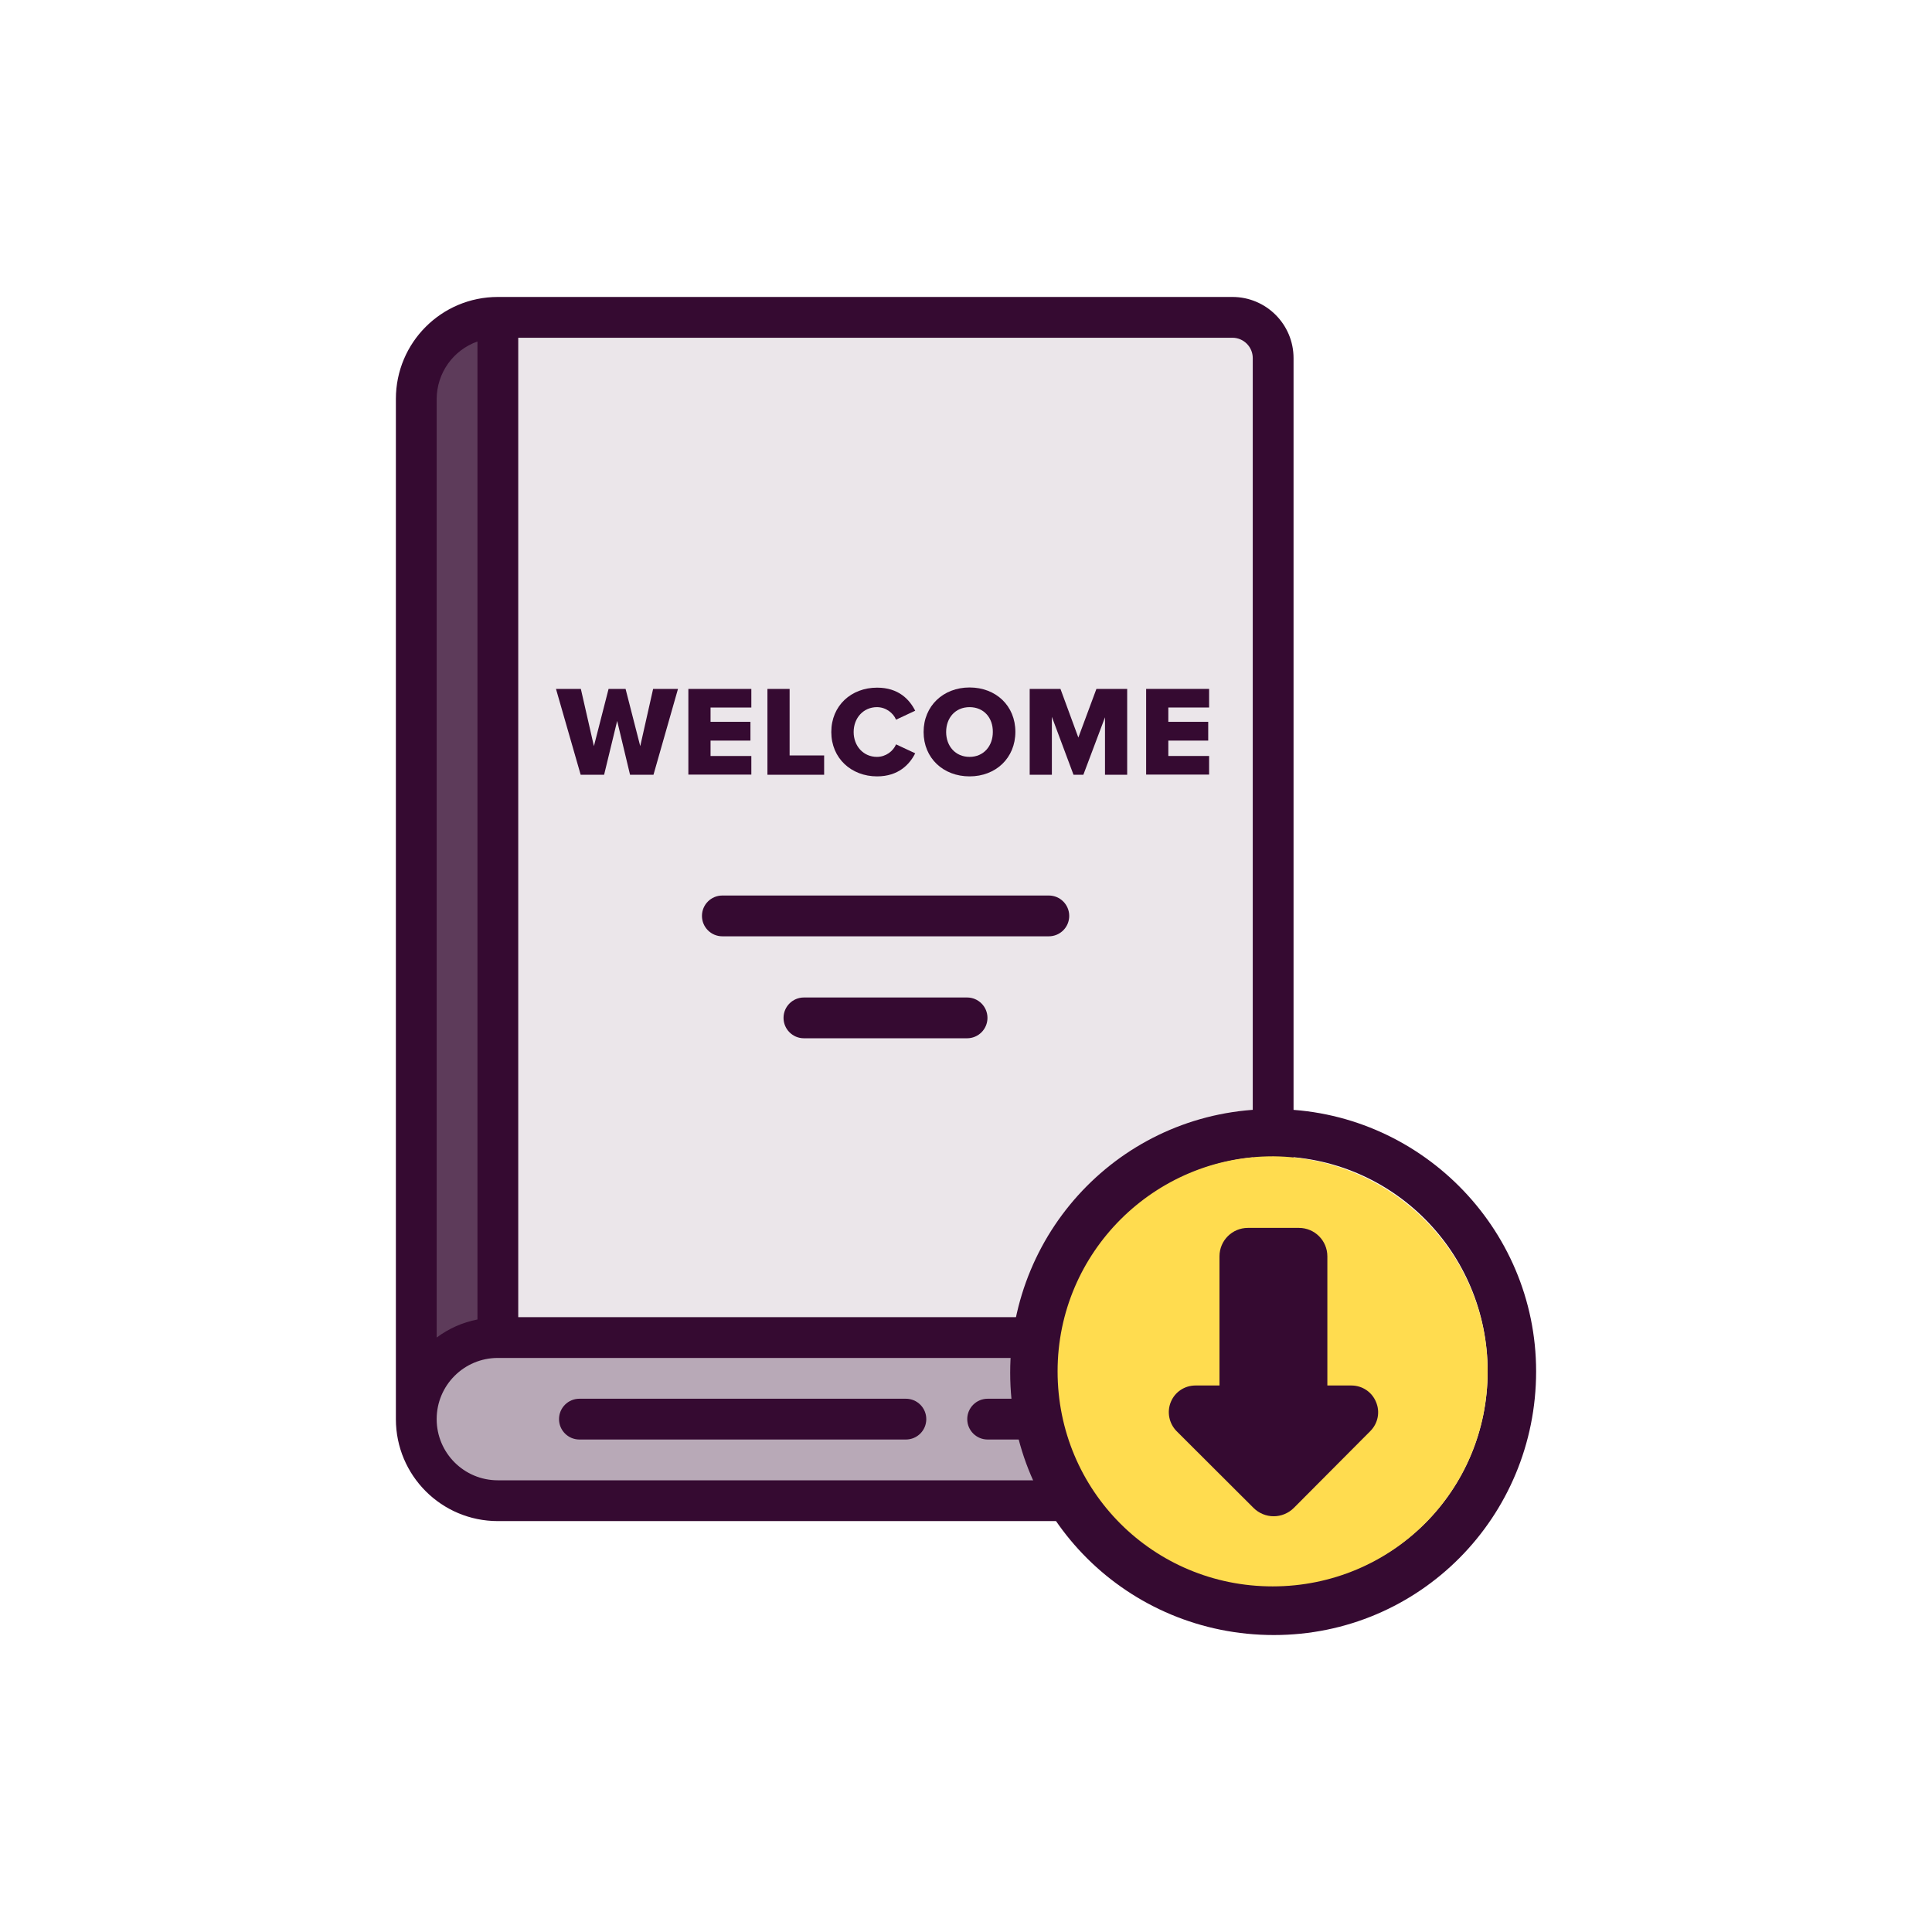
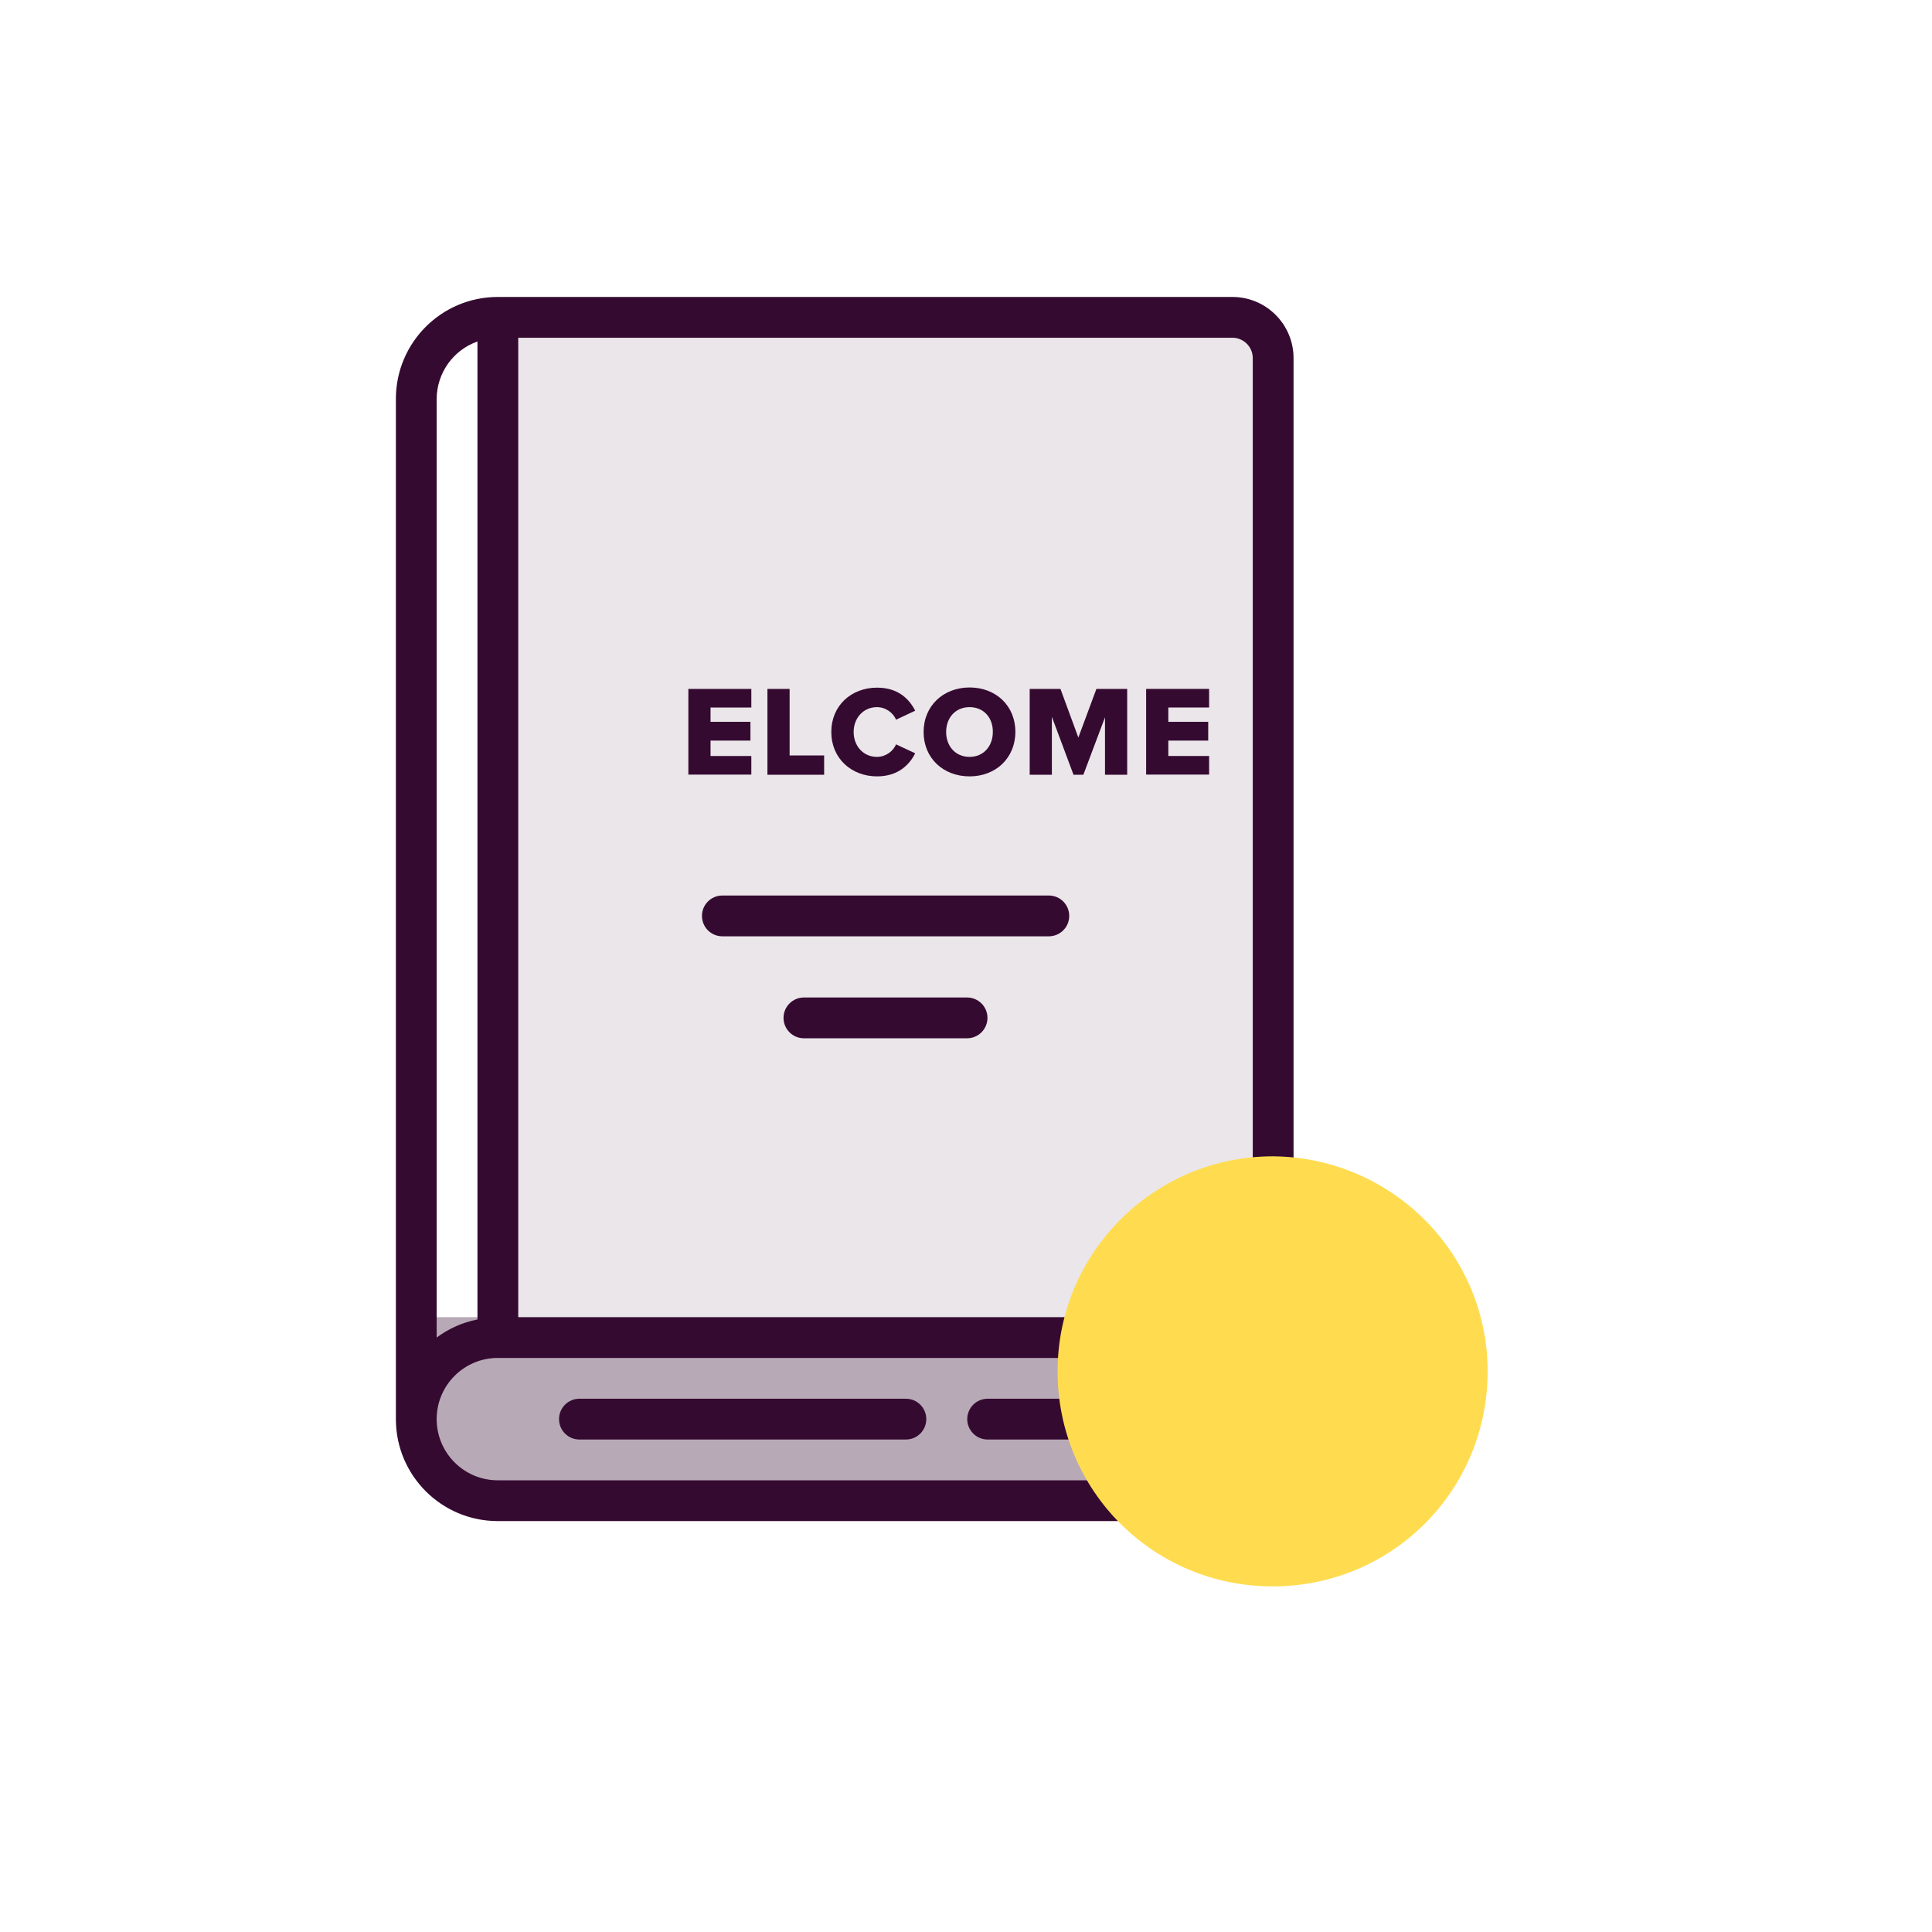
<svg xmlns="http://www.w3.org/2000/svg" version="1.1" x="0px" y="0px" viewBox="0 0 1080 1080" style="enable-background:new 0 0 1080 1080;" xml:space="preserve">
  <style type="text/css">
	.st0{fill:#5D3B5A;}
	.st1{fill:#F2F4FF;}
	.st2{fill:#350A31;}
	.st3{fill:#008F8C;}
	.st4{fill:#FFDC4F;}
	.st5{fill:#51B19E;}
	.st6{fill:#1E3765;}
	.st7{fill:#3E8C8A;}
	.st8{fill:#FFFFFF;}
	.st9{fill:#00B59E;}
	.st10{opacity:0.8;fill:#350A31;fill-opacity:0.35;}
	.st11{fill:none;stroke:#350A31;stroke-width:27;stroke-linecap:round;stroke-linejoin:round;stroke-miterlimit:10;}
	.st12{fill:#350A31;stroke:#FFFFFF;stroke-width:14;stroke-miterlimit:10;}
	.st13{fill:none;stroke:#350A31;stroke-width:22;stroke-linecap:round;stroke-linejoin:round;stroke-dasharray:0,4,1000;}
	.st14{fill:none;stroke:#350A31;stroke-width:22;stroke-linecap:round;stroke-miterlimit:10;}
	.st15{fill:#4382FF;stroke:#350A31;stroke-width:11;stroke-miterlimit:10;}
	.st16{fill:none;stroke:#350A31;stroke-width:13;stroke-miterlimit:10;}
	.st17{fill:#4382FF;}
	.st18{fill:#5C85F8;}
	.st19{fill:#492246;}
	.st20{fill:#674764;}
	.st21{fill:#CCC2CB;}
	.st22{fill:#E6EEF9;}
	.st23{fill:#F9DFBD;}
	.st24{fill:#0356C6;}
	.st25{clip-path:url(#SVGID_00000129193849331546122460000000743975097716550832_);fill:#F9DFBD;}
	.st26{clip-path:url(#SVGID_00000129193849331546122460000000743975097716550832_);fill:#FFDC4F;}
	.st27{fill:#F8D6AB;}
	.st28{clip-path:url(#SVGID_00000019635798257296324250000007589090508349565103_);fill:#EDA365;}
	.st29{clip-path:url(#SVGID_00000019635798257296324250000007589090508349565103_);fill:#350A31;}
	.st30{fill:#38808B;}
	.st31{fill:#FBE95F;}
	.st32{fill:#17021E;}
	.st33{opacity:0.2;fill:#0356C6;}
	.st34{opacity:0.3;fill:#3E8C8A;}
	.st35{fill:none;}
	.st36{fill:#614662;}
	.st37{fill:#BBD8D1;}
	.st38{fill:#80C7C5;}
	.st39{fill:#B2DDDC;}
	.st40{fill:#CCE9E8;}
	.st41{fill:#F2F9F9;}
	.st42{fill:#E5F4F3;}
	.st43{fill:#5D3B5A;stroke:#350A31;stroke-width:7.755;stroke-miterlimit:10;}
	.st44{fill:#81AAE2;}
	.st45{fill:#B3CCEE;}
	.st46{fill:#CDDDF4;}
	.st47{fill:#F2F7FC;}
	.st48{opacity:0.2;fill:#3E8C8A;}
	.st49{fill:#AEBADF;}
	.st50{fill:#B8A9B7;}
	.st51{fill:#EBE6EA;}
	.st52{fill:#262626;}
</style>
  <g id="Layer_1">
</g>
  <g id="Layer_2">
    <g>
      <g>
        <g>
          <path class="st50" d="M688.9,736.3v79.8c0,12.6-10.2,22.8-22.8,22.8H278.3c-25.2,0-45.6-20.4-45.6-45.6v-57H688.9z M688.9,736.3      " />
-           <path class="st0" d="M278.3,177.4l11.4,11.4v547.5l-11.4,11.4c-12.1,0-23.7,4.8-32.3,13.4c-8.6,8.6-13.4,20.2-13.3,32.3V223      C232.7,197.8,253.1,177.4,278.3,177.4L278.3,177.4z M278.3,177.4" />
          <path class="st51" d="M711.7,200.2v524.7c0,12.6-10.2,22.8-22.8,22.8H278.3V177.4h410.6C701.5,177.5,711.7,187.6,711.7,200.2      L711.7,200.2z M711.7,200.2" />
          <path class="st2" d="M688.9,166H278.3c-31.5,0-57,25.5-57,57v570.3c0,31.5,25.5,57,57,57h387.8c18.9,0,34.2-15.3,34.2-34.2V757      c13.6-4.8,22.8-17.7,22.8-32.1V226c0-6.3-5.1-11.4-11.4-11.4c-6.3,0-11.4,5.1-11.4,11.4v498.9c0,6.3-5.1,11.4-11.4,11.4H289.7      V188.8h399.2c6.3,0,11.4,5.1,11.4,11.4v57c0,6.3,5.1,11.4,11.4,11.4c6.3,0,11.4-5.1,11.4-11.4v-57      C723.1,181.3,707.8,166,688.9,166L688.9,166z M244.1,223c0.1-14.5,9.2-27.3,22.8-32.1v546.7c-8.3,1.6-16.1,5.1-22.8,10.1V223z       M666.1,827.5H278.3c-18.9,0-34.2-15.3-34.2-34.2c0-18.9,15.3-34.2,34.2-34.2h399.2v57C677.5,822.4,672.4,827.5,666.1,827.5      L666.1,827.5z M666.1,827.5" />
          <path class="st2" d="M609.1,781.9h-57c-6.3,0-11.4,5.1-11.4,11.4s5.1,11.4,11.4,11.4h57c6.3,0,11.4-5.1,11.4-11.4      S615.4,781.9,609.1,781.9L609.1,781.9z M609.1,781.9" />
          <path class="st2" d="M506.4,781.9H323.9c-6.3,0-11.4,5.1-11.4,11.4s5.1,11.4,11.4,11.4h182.5c6.3,0,11.4-5.1,11.4-11.4      S512.7,781.9,506.4,781.9L506.4,781.9z M506.4,781.9" />
          <path class="st2" d="M597.7,512c0-6.3-5.1-11.4-11.4-11.4H403.8c-6.3,0-11.4,5.1-11.4,11.4c0,6.3,5.1,11.4,11.4,11.4h182.5      C592.6,523.4,597.7,518.3,597.7,512L597.7,512z M597.7,512" />
          <path class="st2" d="M449.4,557.6c-6.3,0-11.4,5.1-11.4,11.4c0,6.3,5.1,11.4,11.4,11.4h91.2c6.3,0,11.4-5.1,11.4-11.4      c0-6.3-5.1-11.4-11.4-11.4H449.4z M449.4,557.6" />
        </g>
        <g>
-           <path class="st2" d="M345,403l-7.3,30.1h-13.1l-13.8-48h13.9l7.3,32l8.2-32h9.5l8.2,32l7.2-32H379l-13.7,48h-13.1L345,403z" />
          <path class="st2" d="M384.8,385.1H420v10.4h-22.8v8h22.3v10.5h-22.3v8.6H420v10.4h-35.2V385.1z" />
          <path class="st2" d="M429,385.1h12.4v37.2h19.3v10.8H429V385.1z" />
          <path class="st2" d="M464.7,409.2c0-14.8,11.2-24.8,25.6-24.8c12,0,18.1,6.6,21.3,12.9l-10.7,5c-1.6-3.8-5.7-7-10.7-7      c-7.5,0-13,6-13,13.9s5.5,13.9,13,13.9c5,0,9.1-3.2,10.7-7l10.7,5c-3.1,6.2-9.4,12.9-21.3,12.9      C475.9,434,464.7,423.9,464.7,409.2z" />
          <path class="st2" d="M542,384.3c14.7,0,25.6,10.2,25.6,24.8S556.7,434,542,434s-25.7-10.2-25.7-24.8S527.3,384.3,542,384.3z       M542,395.3c-8,0-13.1,6-13.1,13.9c0,7.8,5.1,13.9,13.1,13.9c7.9,0,13-6.1,13-13.9C555.1,401.3,550,395.3,542,395.3z" />
          <path class="st2" d="M617.8,400.7l-12.2,32.4h-5.5l-12.1-32.4v32.4h-12.4v-48h17.2l10,27.2l10.1-27.2h17.2v48h-12.4V400.7z" />
          <path class="st2" d="M640.7,385.1h35.2v10.4h-22.8v8h22.3v10.5h-22.3v8.6h22.8v10.4h-35.2V385.1z" />
        </g>
      </g>
      <g>
        <g>
          <g>
-             <path id="Path_16066_00000056410664524803067240000007438034369659246734_" class="st2" d="M858.7,766.6       c0,81.4-65.1,147.4-146.6,147.4s-147.4-65.1-147.4-146.6s65.1-147.4,146.6-147.4c0,0,0,0,0.8,0       C792.8,620.1,858.7,686,858.7,766.6 M831.6,766.6c0-66.7-53.5-120.2-119.4-120.2s-120.2,53.5-120.2,119.4       c0,66.7,53.5,120.2,119.4,120.2l0,0C778.1,886.8,831.6,833.3,831.6,766.6" />
            <path id="Path_16069_00000078033917935503290200000014232797232755825285_" class="st4" d="M831.6,766.6       c0,66.7-53.5,120.2-120.2,120.2s-120.2-53.5-120.2-120.2s54.3-120.2,120.2-120.2c0,0,0,0,0.8,0       C778.1,647.2,831.6,700.7,831.6,766.6" />
          </g>
        </g>
        <g>
-           <path class="st2" d="M755.4,774.5H742v-72.2c0-8.8-7.1-15.9-15.9-15.9h-28.5c-8.8,0-15.9,7.1-15.9,15.9v72.2h-13.4      c-6.1,0-11.5,3.6-13.8,9.2c-2.3,5.6-1,12,3.2,16.3l43,42.9c3.1,3.1,7.2,4.7,11.3,4.7c4.1,0,8.2-1.6,11.3-4.7L766,800      c4.3-4.3,5.6-10.7,3.2-16.3C766.9,778.1,761.5,774.5,755.4,774.5L755.4,774.5z" />
-         </g>
+           </g>
      </g>
    </g>
  </g>
</svg>